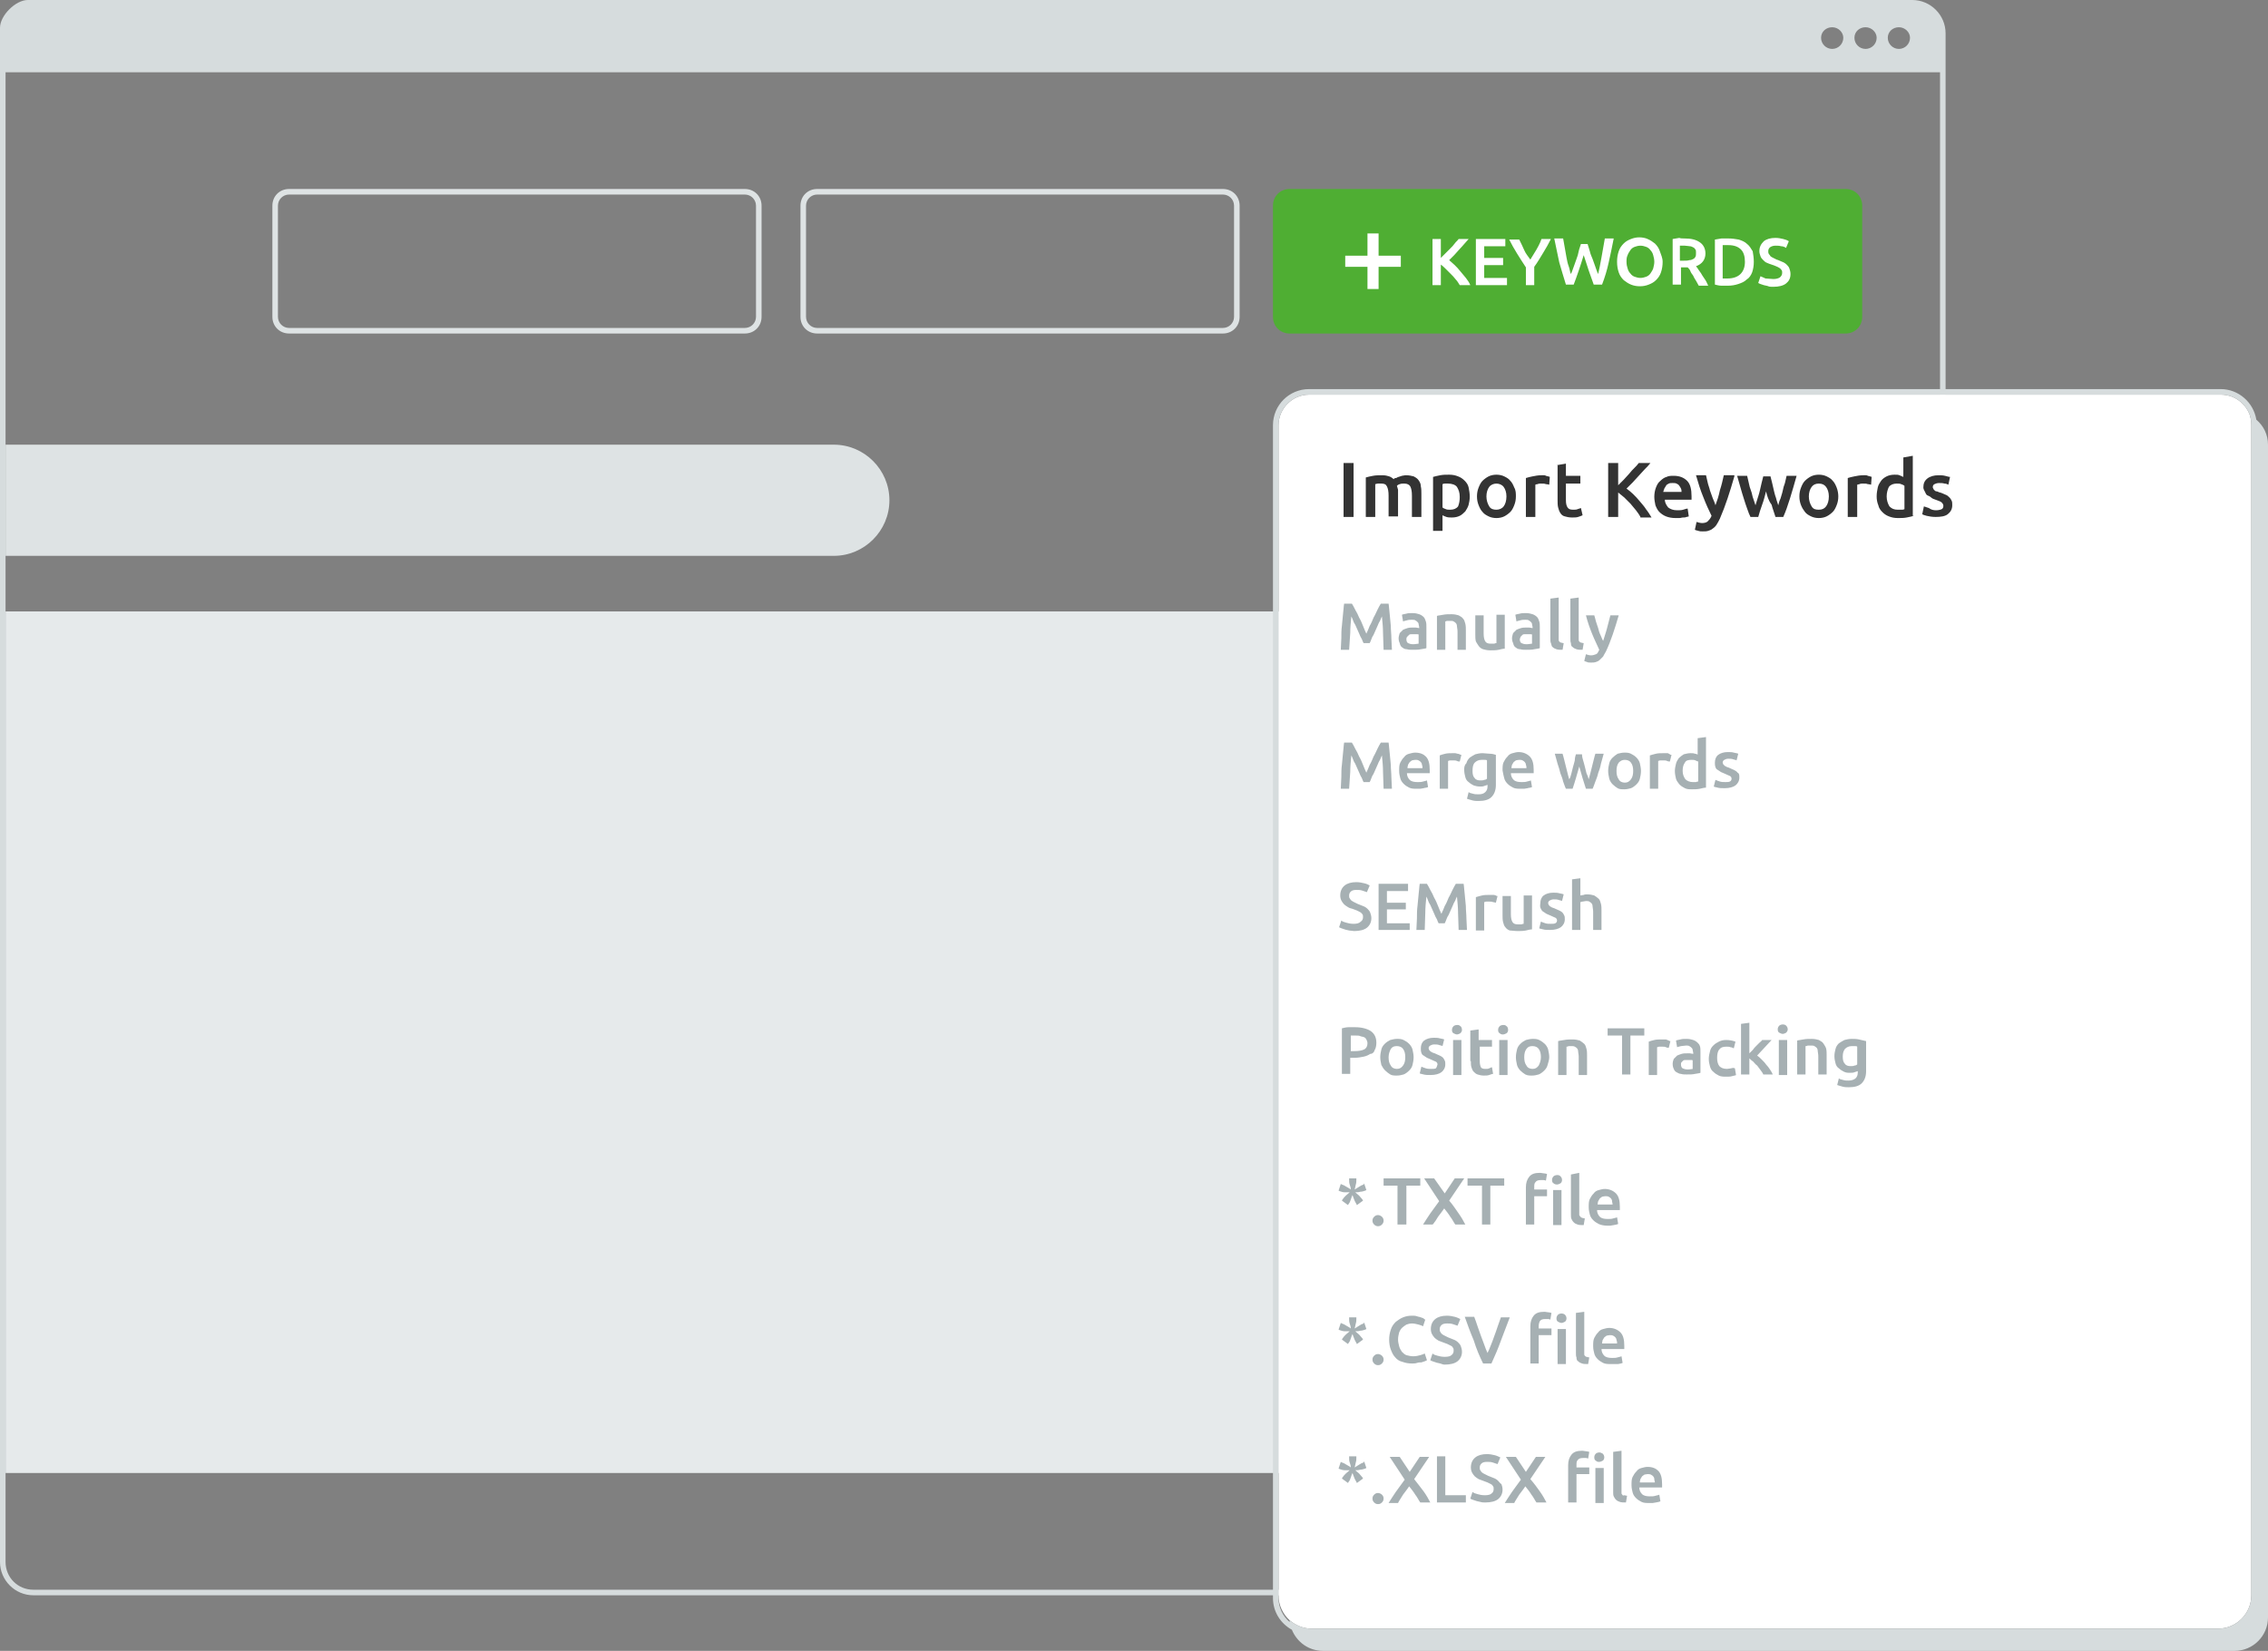
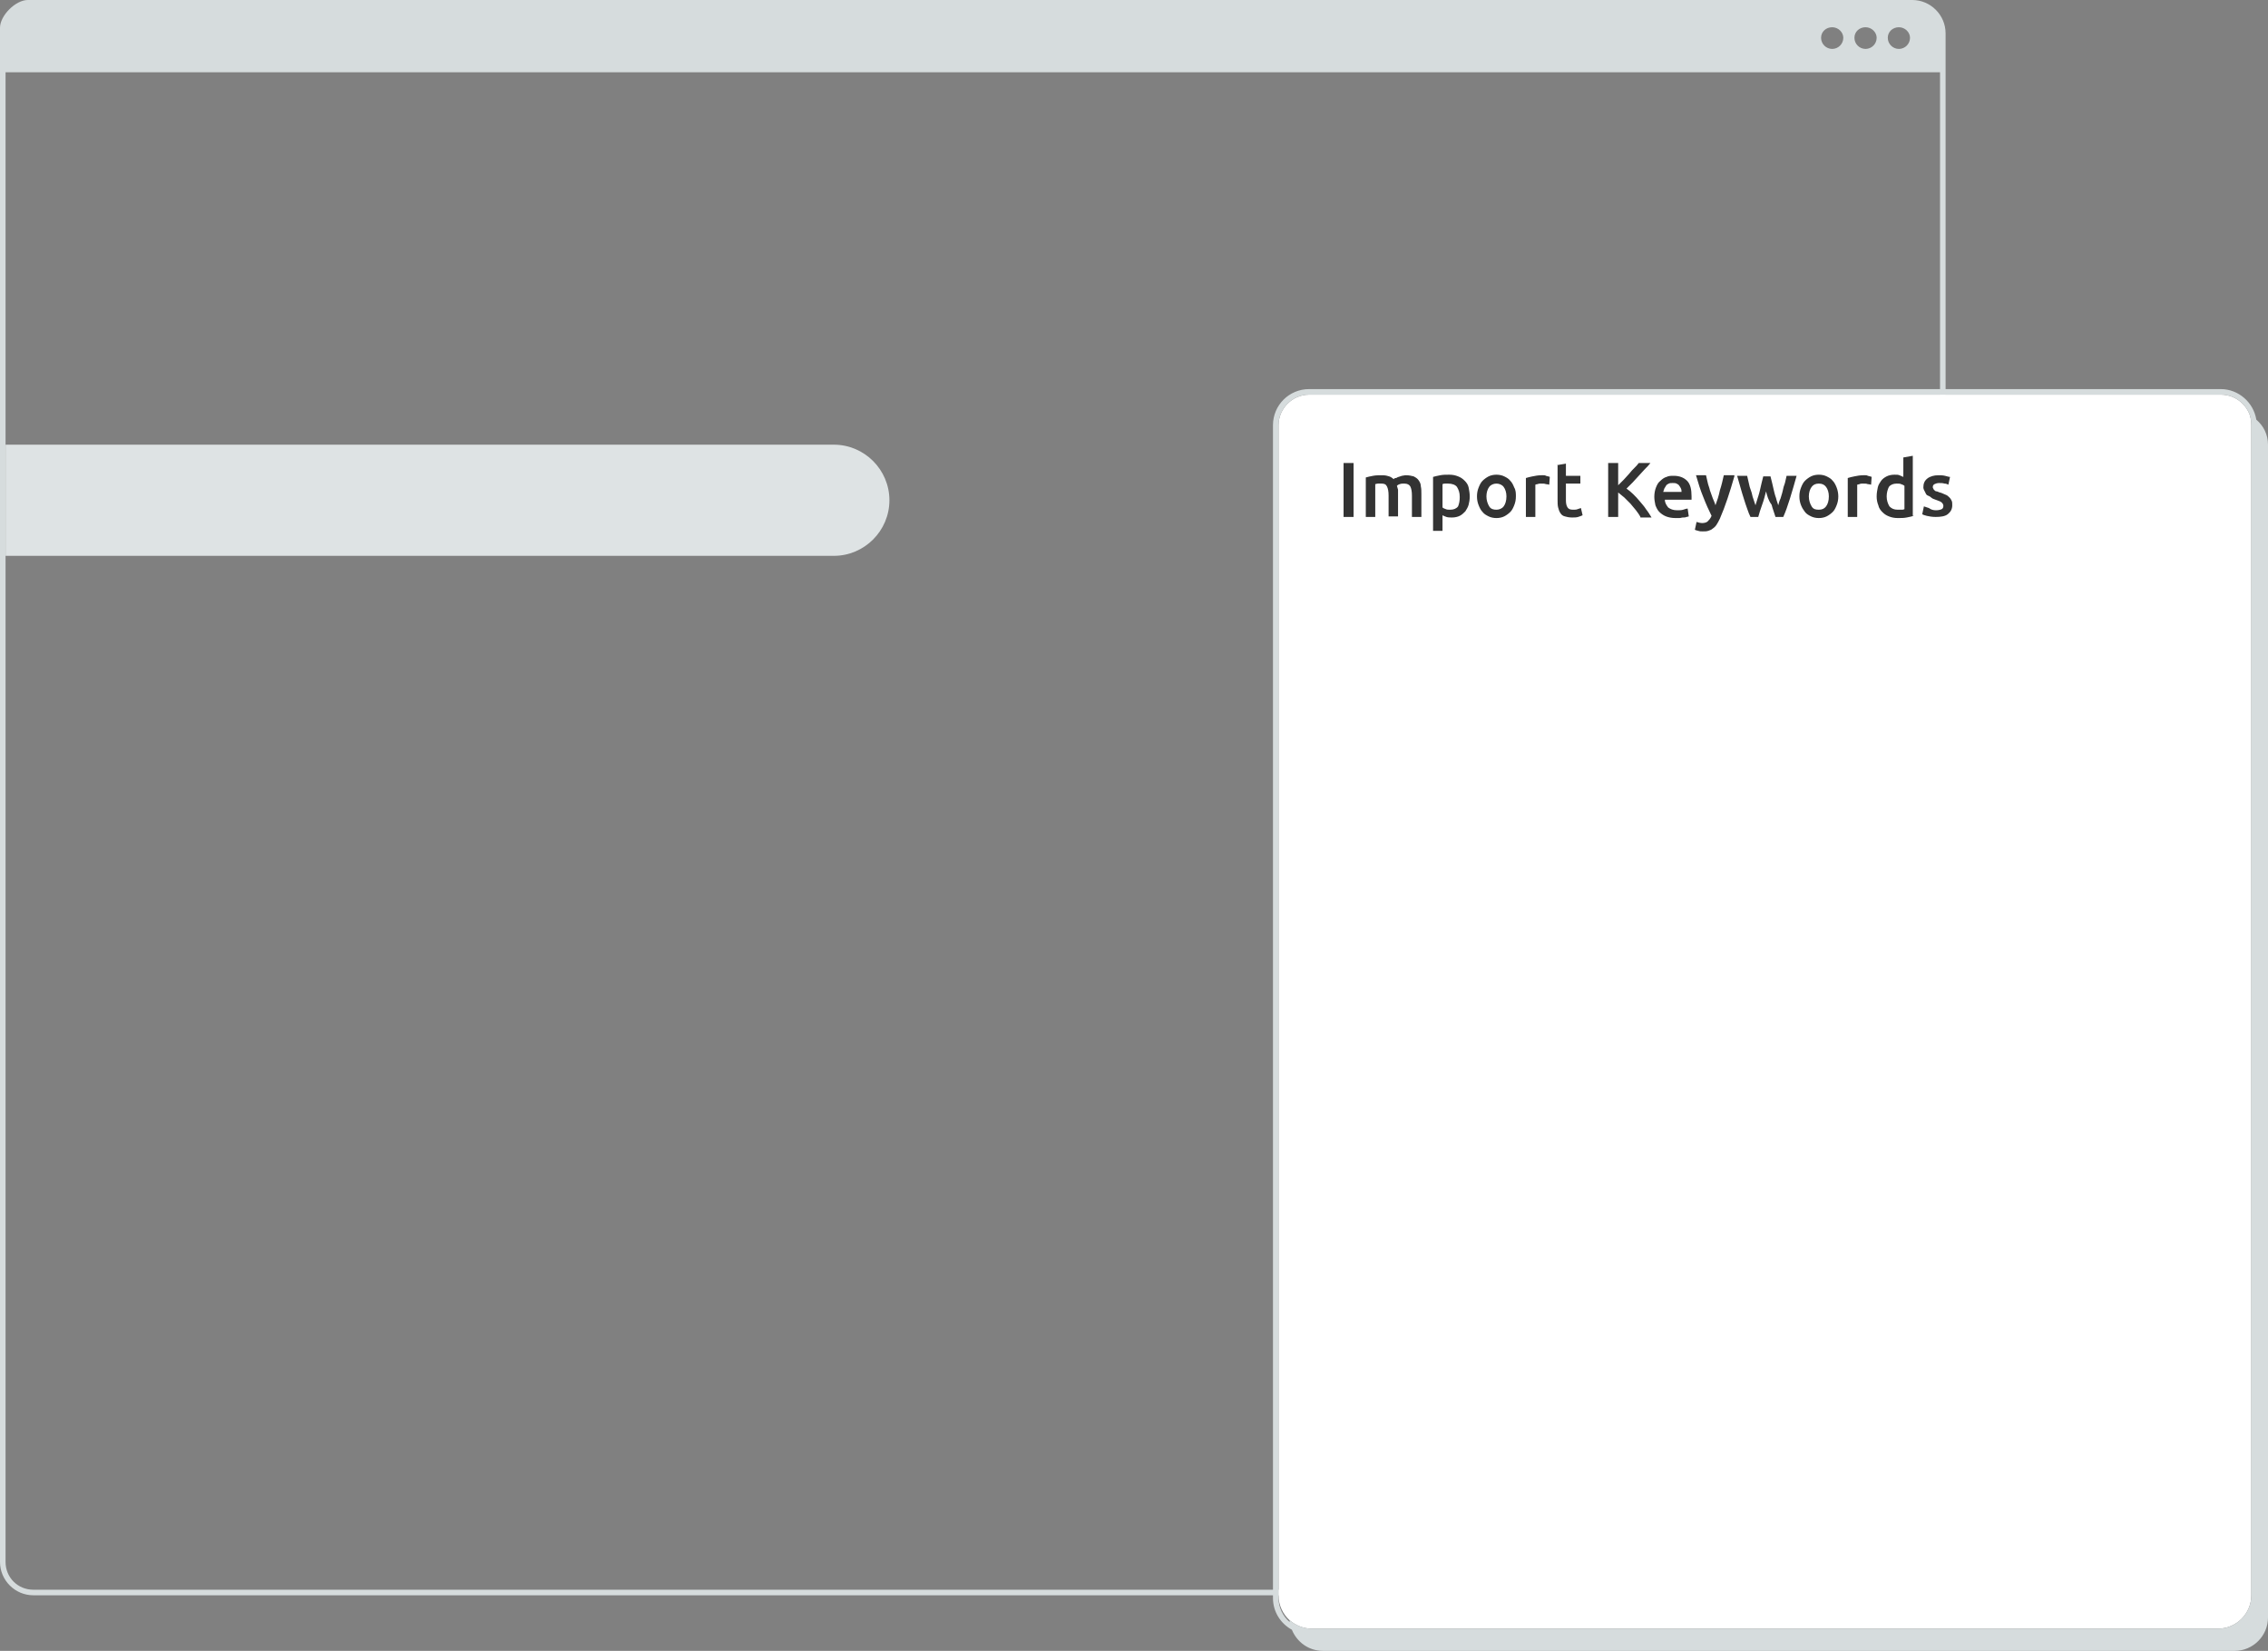
<svg xmlns="http://www.w3.org/2000/svg" viewBox="0 0 408 297" enable-background="new 0 0 408 297">
  <rect x="0" y="0" width="408" height="297" fill="#808080" stroke="none" />
  <style type="text/css">.st0{fill:#D6DCDD;} .st1{fill:#E6EAEB;} .st2{fill:#4FAE33;} .st3{fill:#DEE3E4;} .st4{enable-background:new ;} .st5{fill:#FFFFFF;} .st6{fill:none;} .st7{fill:#333333;} .st8{fill:#A6B0B3;}</style>
  <title>PPC_1</title>
  <path class="st0" d="M344 0h-339c-2.2 0-5 2.8-5 5v276c0 3.3 2.7 6 6 6h338c3.3 0 6-2.7 6-6v-275c0-3.3-2.7-6-6-6zm-.4 6.8c0 1.1-.9 2-2 2s-2-.9-2-2 .9-1.9 2-1.9 2 .9 2 1.9zm-6 0c0 1.1-.9 2-2 2s-2-.9-2-2 .9-1.9 2-1.9 2 .9 2 1.9zm-6 0c0 1.1-.9 2-2 2s-2-.9-2-2 .9-1.9 2-1.9 2 .9 2 1.9zm17.4 274.2c0 2.8-2.2 5-5 5h-338c-2.8 0-5-2.2-5-5v-268h348v268zm0-275zm-.1-1v.1-.1z" />
-   <path class="st1" d="M1 110h335v155h-335z" />
-   <path class="st2" d="M232 34h100c1.7 0 3 1.3 3 3v20c0 1.7-1.3 3-3 3h-100c-1.7 0-3-1.3-3-3v-20c0-1.7 1.3-3 3-3z" />
-   <path class="st3" d="M220 34h-73c-1.7 0-3 1.3-3 3v20c0 1.7 1.3 3 3 3h73c1.7 0 3-1.3 3-3v-20c0-1.7-1.3-3-3-3zm2 23c0 1.1-.9 2-2 2h-73c-1.1 0-2-.9-2-2v-20c0-1.1.9-2 2-2h73c1.1 0 2 .9 2 2v20zm-88-23h-82c-1.7 0-3 1.3-3 3v20c0 1.7 1.3 3 3 3h82c1.7 0 3-1.3 3-3v-20c0-1.7-1.3-3-3-3zm2 23c0 1.1-.9 2-2 2h-82c-1.1 0-2-.9-2-2v-20c0-1.1.9-2 2-2h82c1.1 0 2 .9 2 2v20z" />
-   <path class="st5" d="M262.6 51.3c-.2-.3-.4-.7-.7-1-.3-.4-.6-.7-.9-1l-.9-.9s-.6-.6-.9-.8v3.7h-1.5v-8.3h1.5v3.4l.8-.8.9-.9c.3-.3.6-.6.8-.9s.5-.5.7-.8h1.8l-.8.9s-.6.7-.9 1l-.9 1-.9.9 1 .9c.3.3.7.7 1 1.1s.7.8 1 1.2.6.8.8 1.3h-1.9zm2.9 0v-8.3h5.3v1.3h-3.8v2.1h3.4v1.3h-3.4v2.3h4.1v1.3h-5.6zM275.3 46.7l1.1-1.8s.7-1.2.9-1.9h1.7c-.4.8-.9 1.7-1.4 2.5-.5.8-1 1.7-1.6 2.5v3.3h-1.5v-3.2c-.6-.9-1.1-1.7-1.6-2.5s-1-1.7-1.4-2.5h1.8c.3.6.6 1.2.9 1.9s.7 1.1 1.1 1.7zm10.3-2.8l.4 1.3c.1.5.3.9.5 1.4l.5 1.4s.3.9.5 1.3c.1-.4.2-.9.3-1.4s.2-1 .3-1.6.2-1.1.3-1.7l.3-1.7h1.6c-.3 1.5-.6 3-.9 4.3-.3 1.4-.7 2.7-1.2 4h-1.5c-.6-1.6-1.2-3.4-1.8-5.3-.3 1-.6 1.9-.9 2.8-.3.9-.6 1.7-.9 2.5h-1.4c-.4-1.3-.8-2.6-1.2-4-.3-1.4-.6-2.8-.9-4.3h1.6c.1.5.2 1.1.3 1.7l.3 1.7c.1.5.2 1.1.4 1.6s.2 1 .4 1.4c.2-.4.3-.8.5-1.3s.3-.9.5-1.4c.2-.5.3-.9.4-1.4.1-.5.3-.9.4-1.3h1.2zM299.1 47.1c0 .7-.1 1.3-.3 1.9s-.5 1-.9 1.4-.8.6-1.3.8c-.5.2-1 .3-1.6.3s-1.1-.1-1.6-.3c-.5-.2-.9-.5-1.3-.8-.4-.4-.7-.8-.9-1.4s-.3-1.2-.3-1.9.1-1.3.3-1.9.5-1 .9-1.4c.4-.4.8-.6 1.3-.8.5-.2 1-.3 1.5-.3s1.1.1 1.5.3c.5.2.9.5 1.3.8.4.4.7.8.9 1.4s.5 1.2.5 1.9zm-6.5 0c0 .5.1.9.2 1.2.1.4.3.7.5.9.2.3.5.5.8.6.3.1.6.2 1 .2s.7-.1 1-.2c.3-.1.6-.3.8-.6s.4-.6.5-.9c.1-.4.2-.8.2-1.2s-.1-.9-.2-1.2c-.1-.4-.3-.7-.5-.9-.2-.3-.5-.5-.8-.6-.3-.1-.6-.2-1-.2s-.7.1-1 .2-.6.3-.8.6c-.2.3-.4.6-.5.9-.2.4-.2.8-.2 1.2zm10.4-4.2c1.2 0 2.1.2 2.8.7.6.4 1 1.1 1 2 0 1.1-.6 1.9-1.7 2.3.2.2.3.4.5.7.2.3.4.5.6.9l.6.9c.2.3.3.6.5 1h-1.7l-.5-.9s-.4-.6-.5-.9c-.2-.3-.4-.5-.5-.8s-.3-.5-.5-.7h-1.2v3.1h-1.5v-8.2l1.2-.2c.2.1.6.1.9.1zm.1 1.3h-.9v2.7h.7c.4 0 .7 0 1-.1.3 0 .5-.1.7-.2.2-.1.3-.2.4-.4.1-.2.1-.4.1-.7 0-.3 0-.5-.1-.6-.1-.2-.2-.3-.4-.4-.2-.1-.4-.2-.6-.2s-.6-.1-.9-.1zM315.5 47.1c0 .7-.1 1.3-.3 1.9-.2.5-.5 1-1 1.3-.4.4-.9.6-1.5.8s-1.2.3-1.9.3h-1.1c-.4 0-.8-.1-1.2-.2v-8.1l1.2-.2h1.2c.7 0 1.3.1 1.9.2.6.2 1.1.4 1.5.8.4.3.7.8 1 1.3.1.6.2 1.2.2 1.9zm-5.6 3h.9c1 0 1.8-.3 2.3-.8s.8-1.2.8-2.2c0-.9-.2-1.7-.7-2.2-.5-.5-1.2-.8-2.3-.8h-1v6zm9.1.1c.5 0 .9-.1 1.2-.3.2-.2.4-.4.4-.8 0-.2 0-.4-.1-.5-.1-.1-.2-.3-.4-.4s-.3-.2-.6-.3c-.2-.1-.5-.2-.8-.3-.3-.1-.6-.2-.8-.3-.3-.1-.5-.3-.7-.5-.2-.2-.4-.4-.5-.7-.1-.3-.2-.6-.2-.9 0-.8.3-1.3.8-1.8.5-.4 1.2-.6 2.1-.6.5 0 1 .1 1.4.2s.7.2 1 .4l-.5 1.2c-.3-.2-.6-.3-.9-.3-.3-.1-.7-.1-1-.1-.4 0-.7.1-1 .3-.2.2-.3.4-.3.7 0 .2 0 .3.1.5.1.1.2.2.3.4.1.1.3.2.5.3l.6.3c.4.1.7.3 1 .4.3.1.6.3.8.5.2.2.4.4.5.7.1.3.2.6.2 1 0 .8-.3 1.3-.8 1.7-.5.4-1.3.6-2.3.6-.3 0-.7 0-.9-.1s-.5-.1-.8-.2l-.6-.2c-.2-.1-.3-.1-.4-.2l.4-1.2c.2.1.5.2.9.4l1.4.1zm-71-4.2v-4h-2v4h-4v2h4v4h2v-4h4v-2z" />
  <path class="st3" d="M1 80h149c5.5 0 10 4.5 10 10s-4.5 10-10 10h-149v-20z" />
  <path class="st6" d="M230 287v.5c0 1.7.8 3.3 2.1 4.3v-.3c-1.3-1.1-2.1-2.7-2.1-4.5z" />
  <path class="st5" d="M404.7 74.6c-.8-2.1-2.8-3.6-5.2-3.6h-164c-3 0-5.5 2.5-5.5 5.5v210.5c0 1.8.8 3.4 2 4.5 1.1.9 2.4 1.5 4 1.5h163c3.3 0 6-2.7 6-6v-210.5c0-.7-.1-1.3-.3-1.9z" />
  <path class="st0" d="M405.9 75.5c-.5-3.1-3.2-5.5-6.4-5.5h-164c-3.6 0-6.5 2.9-6.5 6.5v211c0 2.5 1.4 4.6 3.4 5.7.9 2.2 3 3.8 5.6 3.8h164c3.3 0 6-2.7 6-6v-211c0-1.8-.8-3.4-2.1-4.5zm-175.9 212v-211c0-3 2.5-5.5 5.5-5.5h164c2.4 0 4.4 1.5 5.2 3.6.2.6.3 1.2.3 1.9v210.5c0 3.3-2.7 6-6 6h-163c-1.5 0-2.9-.6-4-1.5v.3c-1.2-1-2-2.6-2-4.3z" />
  <path class="st7" d="M241.7 83.3h1.8v9.7h-1.8v-9.7zm8.1 5.9c0-.8-.1-1.3-.3-1.7s-.5-.5-1-.5h-.6c-.2 0-.4.1-.5.1v5.9h-1.7v-7.1c.3-.1.8-.2 1.3-.3s1.1-.1 1.7-.1c.5 0 .9.1 1.2.2.3.1.6.3.8.5.1-.1.2-.2.4-.2s.3-.2.5-.2l.6-.2c.2 0 .4-.1.7-.1.6 0 1 .1 1.4.2.4.2.7.4.9.7.2.3.4.6.4 1.1.1.4.1.9.1 1.4v4.1h-1.7v-3.8c0-.8-.1-1.3-.3-1.7-.2-.3-.5-.5-1.1-.5-.3 0-.5 0-.8.1s-.4.2-.5.3l.2.7v4.8h-1.7v-3.7zm14.6.1c0 .6-.1 1.1-.2 1.5s-.4.9-.6 1.2c-.3.3-.6.6-1 .8-.4.2-.9.3-1.4.3-.3 0-.7 0-1-.1s-.5-.2-.7-.3v2.8h-1.7v-9.7c.3-.1.8-.2 1.3-.3s1-.1 1.6-.1c.6 0 1.1.1 1.6.3.5.2.8.4 1.2.8.3.3.6.7.7 1.2.1.5.2 1.1.2 1.6zm-1.8.1c0-.8-.2-1.3-.5-1.8-.3-.4-.9-.6-1.6-.6h-.5c-.2 0-.3 0-.5.1v4.2c.1.1.3.2.6.3.2.1.5.1.8.1.6 0 1.1-.2 1.4-.6.2-.5.3-1 .3-1.7zm10.1-.1c0 .6-.1 1.1-.3 1.6-.2.5-.4.9-.7 1.2s-.7.6-1.1.8c-.4.2-.9.3-1.4.3s-1-.1-1.4-.3c-.4-.2-.8-.4-1.1-.8-.3-.3-.5-.7-.7-1.2-.2-.5-.3-1-.3-1.6s.1-1.1.3-1.6c.2-.5.4-.9.7-1.2.3-.3.7-.6 1.1-.8.4-.2.9-.3 1.4-.3.5 0 1 .1 1.4.3.4.2.8.4 1.1.8.3.3.5.7.7 1.2.3.5.3 1.1.3 1.6zm-1.7 0c0-.7-.2-1.3-.5-1.7-.3-.4-.8-.6-1.3-.6s-1 .2-1.3.6c-.3.4-.5 1-.5 1.7s.2 1.3.5 1.8.8.6 1.3.6 1-.2 1.3-.6c.3-.4.5-1 .5-1.8zm7.7-2.1c-.1 0-.3-.1-.6-.1-.2-.1-.5-.1-.9-.1-.2 0-.4 0-.6.1-.2 0-.4.1-.4.1v5.8h-1.7v-7c.3-.1.7-.2 1.2-.3.5-.1 1-.2 1.6-.2h.4c.1 0 .3 0 .4.1l.4.1c.1 0 .3.1.3.1l-.1 1.4zm1.3-3.5l1.7-.3v2.2h2.6v1.4h-2.6v3c0 .6.1 1 .3 1.3.2.3.5.4 1 .4.3 0 .6 0 .8-.1s.4-.1.6-.2l.3 1.3c-.2.1-.5.2-.8.3-.3.1-.7.1-1.1.1-.5 0-1-.1-1.3-.2-.4-.1-.6-.3-.8-.6-.2-.3-.3-.6-.4-1s-.1-.8-.1-1.3v-6.3zM295.1 93c-.2-.4-.5-.8-.8-1.2l-1-1.2-1.1-1.1-1.1-.9v4.4h-1.8v-9.7h1.8v4l1-1 1-1.1c.3-.4.6-.7.9-1s.6-.6.8-.9h2.1c-.3.4-.6.7-1 1.1s-.7.8-1.1 1.2l-1.1 1.2-1.1 1.1c.4.3.8.6 1.2 1 .4.4.8.8 1.2 1.3.4.5.8.9 1.1 1.4.4.5.7 1 1 1.5h-2zM297.6 89.4c0-.6.1-1.2.3-1.7s.4-.9.8-1.2c.3-.3.7-.6 1.1-.7.4-.2.8-.2 1.3-.2 1 0 1.8.3 2.4.9.6.6.8 1.6.8 2.8v.6h-4.8c0 .6.3 1 .6 1.4.4.3.9.5 1.6.5.4 0 .8 0 1.1-.1.3-.1.6-.2.8-.2l.2 1.4c-.1 0-.2.1-.4.1-.2.1-.3.1-.6.1s-.4.1-.7.1h-.7c-.6 0-1.2-.1-1.7-.3-.5-.2-.9-.5-1.2-.8-.3-.3-.5-.7-.7-1.2-.1-.5-.2-1-.2-1.5zm4.9-.8c0-.2 0-.5-.1-.7s-.2-.4-.3-.5c-.1-.2-.3-.3-.5-.4s-.4-.1-.7-.1c-.3 0-.5 0-.7.1-.2.1-.4.2-.5.4l-.3.5-.2.6h3.3zm9.5-2.9c-.8 2.8-1.6 5.3-2.6 7.6-.2.4-.4.8-.6 1.1-.2.3-.4.5-.7.7-.2.2-.5.3-.8.4-.3.1-.6.1-1 .1-.3 0-.5 0-.8-.1-.3-.1-.5-.1-.6-.2l.3-1.4c.3.1.7.2 1 .2.4 0 .8-.1 1-.3.2-.2.5-.5.7-1-.5-1-1-2.1-1.5-3.4-.5-1.2-.9-2.5-1.3-3.9h1.8c.1.4.2.8.3 1.3s.3.9.4 1.4l.5 1.4c.2.5.4.9.5 1.3.3-.8.6-1.7.8-2.7.3-.9.5-1.8.7-2.7h1.9zM317.7 88.4c-.2.8-.4 1.6-.7 2.4s-.5 1.5-.7 2.2h-1.4c-.2-.4-.4-.9-.6-1.5-.2-.6-.4-1.1-.6-1.8-.2-.6-.4-1.3-.6-2l-.6-2.1h1.8c.1.4.2.8.3 1.3.1.5.2.9.4 1.4s.2.9.4 1.4l.4 1.2.4-1.3s.3-.9.4-1.4c.1-.5.2-.9.3-1.3l.3-1.2h1.3l.3 1.2.3 1.3s.2.9.4 1.4c.1.5.3.9.4 1.3.1-.4.2-.8.4-1.2.1-.4.3-.9.4-1.4.1-.5.2-.9.4-1.4.1-.5.2-.9.3-1.3h1.8l-.6 2.1-.6 2-.6 1.8c-.2.6-.4 1-.6 1.5h-1.4c-.2-.7-.5-1.4-.7-2.2-.6-.8-.8-1.6-1-2.4zM330.7 89.3c0 .6-.1 1.1-.3 1.6s-.4.9-.7 1.2c-.3.3-.7.6-1.1.8-.4.2-.9.3-1.4.3-.5 0-1-.1-1.4-.3-.4-.2-.8-.4-1.1-.8s-.5-.7-.7-1.2c-.2-.5-.3-1-.3-1.6s.1-1.1.3-1.6c.2-.5.4-.9.7-1.2s.7-.6 1.1-.8c.4-.2.9-.3 1.4-.3.5 0 1 .1 1.4.3.4.2.8.4 1.1.8.3.3.5.7.7 1.2.2.5.3 1.1.3 1.6zm-1.7 0c0-.7-.2-1.3-.5-1.7-.3-.4-.7-.6-1.3-.6-.6 0-1 .2-1.3.6-.3.4-.5 1-.5 1.7s.2 1.3.5 1.8.7.6 1.3.6c.6 0 1-.2 1.3-.6s.5-1 .5-1.8zm7.6-2.1c-.1 0-.3-.1-.6-.1-.2-.1-.5-.1-.9-.1-.2 0-.4 0-.6.1l-.4.1v5.8h-1.7v-7c.3-.1.7-.2 1.2-.3.5-.1 1-.2 1.6-.2h.4s.3 0 .4.1l.4.1c.1 0 .3.1.3.1l-.1 1.4zm7.7 5.6c-.3.1-.8.2-1.3.3s-1 .1-1.6.1c-.6 0-1.1-.1-1.6-.3-.5-.2-.8-.4-1.2-.8-.3-.3-.6-.7-.7-1.2-.2-.5-.3-1-.3-1.6 0-.6.1-1.1.2-1.6s.4-.9.6-1.2.6-.6 1-.8.9-.3 1.4-.3c.4 0 .7 0 .9.1s.5.2.7.3v-3.5l1.7-.3v10.8zm-4.9-3.5c0 .7.2 1.3.5 1.8.4.4.8.6 1.5.6h.7c.2 0 .3 0 .5-.1v-4.2c-.1-.1-.3-.2-.6-.3-.2-.1-.5-.1-.8-.1-.6 0-1.1.2-1.4.6-.2.4-.4 1-.4 1.7zm8.9 2.5c.4 0 .8-.1 1-.2s.3-.3.3-.6c0-.2-.1-.4-.3-.6-.2-.2-.6-.3-1.1-.5-.3-.1-.6-.2-.8-.4s-.5-.3-.7-.4-.3-.4-.4-.6-.3-.5-.3-.8c0-.7.2-1.2.7-1.6.5-.4 1.2-.6 2-.6.4 0 .8 0 1.2.1.4.1.7.2.9.2l-.3 1.4c-.2-.1-.4-.2-.7-.2-.3-.1-.6-.1-1-.1-.3 0-.6.1-.8.2-.2.1-.3.3-.3.5 0 .1 0 .2.1.3 0 .1.1.2.2.3.1.1.2.2.4.2s.4.2.6.2c.4.1.7.3 1 .4.3.1.5.3.7.5.2.2.3.4.4.6s.1.5.1.8c0 .7-.3 1.2-.8 1.6-.5.4-1.3.5-2.2.5-.6 0-1.2-.1-1.6-.2-.4-.1-.7-.2-.8-.3l.3-1.4.9.3c.4.3.8.4 1.3.4z" />
-   <path class="st8" d="M242.9 113.9c0-1 .1-2 .2-3 .1.2.2.4.3.7.1.3.2.5.4.8l.4.9.4.9c.1.3.3.6.4.8.1.3.2.5.3.7h1.1c.1-.2.2-.4.3-.7.1-.3.2-.5.4-.8l.4-.9.4-.9c.1-.3.3-.6.4-.8.1-.3.2-.5.3-.7.1 1 .2 2 .2 3l.1 3h1.5l-.1-2.1c0-.7-.1-1.4-.1-2.2l-.2-2.1c-.1-.7-.1-1.3-.2-1.9h-1.4c-.2.3-.4.7-.6 1.1-.2.4-.4.9-.7 1.4-.2.5-.4 1-.7 1.5-.2.5-.4 1-.6 1.4-.2-.4-.4-.9-.6-1.4-.2-.5-.4-1-.7-1.5-.2-.5-.4-.9-.7-1.4-.2-.4-.4-.8-.6-1.1h-1.4c-.1.6-.1 1.2-.2 1.9l-.2 2.1c-.1.7-.1 1.5-.1 2.2l-.1 2.1h1.5l.2-3zm9.4 2.6c.2.2.5.3.8.3.3.1.7.1 1 .1.6 0 1.1 0 1.5-.1.5-.1.8-.1 1-.2v-3.8c0-.4 0-.7-.1-1s-.2-.6-.4-.8c-.2-.2-.5-.4-.8-.5s-.7-.2-1.2-.2c-.4 0-.8 0-1.1.1-.4.1-.6.1-.8.2l.2 1.2c.2-.1.4-.1.7-.2s.6-.1.9-.1c.2 0 .5 0 .6.1.2.1.3.2.4.3.1.1.2.2.2.4l.1.5v.2l-.6-.1h-.5c-.3 0-.7 0-1 .1-.3.1-.6.2-.8.3l-.6.6s-.2.6-.2.9c0 .4.1.7.2.9.1.5.3.7.5.8zm.9-2l.3-.3c.1-.1.3-.1.4-.1h1c.2 0 .3 0 .3.1v1.6c-.2 0-.6.1-1 .1s-.7-.1-.9-.2c-.2-.1-.3-.4-.3-.7 0-.3.1-.4.2-.5zm6.7-2.7c.1 0 .2 0 .4-.1h.6c.2 0 .5 0 .6.1.2.1.3.2.4.3.1.1.2.3.2.6 0 .2.1.5.1.9v3.3h1.5v-3.5c0-.4 0-.8-.1-1.2-.1-.4-.2-.7-.4-.9-.2-.3-.5-.4-.8-.6-.3-.1-.8-.2-1.3-.2s-1 0-1.5.1c-.4.1-.8.1-1.1.2v6.1h1.5v-5.1zm6.1 4.4c.2.3.5.5.8.6.3.1.8.2 1.3.2s1 0 1.5-.1c.4-.1.8-.2 1.1-.2v-6.1h-1.5v5.1c-.1 0-.2 0-.4.1h-.6c-.5 0-.8-.1-1-.4s-.3-.8-.3-1.4v-3.3h-1.5v3.5c0 .4 0 .8.1 1.2.1.2.3.5.5.8zm6.7.3c.2.2.5.3.8.3.3.1.7.1 1 .1.6 0 1.1 0 1.5-.1.5-.1.8-.1 1-.2v-3.8c0-.4 0-.7-.1-1s-.2-.6-.4-.8c-.2-.2-.5-.4-.8-.5s-.7-.2-1.2-.2c-.4 0-.8 0-1.1.1-.4.1-.6.1-.8.2l.2 1.2c.2-.1.4-.1.7-.2s.6-.1.9-.1c.2 0 .5 0 .6.1.2.1.3.2.4.3.1.1.2.2.2.4l.1.5v.2l-.6-.1h-.5c-.3 0-.7 0-1 .1-.3.1-.6.2-.8.3l-.6.6s-.2.6-.2.9c0 .4.1.7.2.9.1.5.3.7.5.8zm.9-2l.3-.3c.1-.1.3-.1.4-.1h1c.2 0 .3 0 .3.1v1.6c-.2 0-.6.1-1 .1s-.7-.1-.9-.2c-.2-.1-.3-.4-.3-.7.1-.3.1-.4.2-.5zm5.7 1.9c.2.2.4.3.7.4s.6.1 1.1.1l.2-1.2c-.2 0-.4-.1-.5-.1s-.2-.1-.3-.2c-.1-.1-.1-.2-.1-.3v-7.6l-1.5.2v7.2c0 .3 0 .6.1.8s.1.6.3.7zm3.6 0c.2.2.4.3.7.4.3.1.6.1 1.1.1l.2-1.2c-.2 0-.4-.1-.5-.1-.1 0-.2-.1-.3-.2-.1-.1-.1-.2-.1-.3v-7.6l-1.5.2v7.2c0 .3 0 .6.1.8 0 .4.1.6.3.7zm3.3 1.5c-.3 0-.6-.1-.9-.2l-.3 1.2c.1.1.3.1.5.2s.4.1.7.1c.3 0 .6 0 .9-.1s.5-.2.7-.4l.6-.6s.3-.6.5-.9c.9-1.9 1.6-4.1 2.3-6.5h-1.5l-.6 2.3c-.2.8-.5 1.6-.7 2.3-.2-.3-.3-.7-.5-1.1-.2-.4-.3-.8-.4-1.2l-.4-1.2c-.1-.4-.2-.8-.3-1.1h-1.5c.3 1.2.7 2.3 1.1 3.3s.9 2 1.3 2.9c-.2.4-.3.7-.6.8-.3.1-.5.2-.9.2zm-43.3 21c0-1 .1-2 .2-3 .1.2.2.4.3.7.1.3.2.5.4.8l.4.9.4.9c.1.3.3.6.4.8.1.3.2.5.3.7h1.1c.1-.2.2-.4.3-.7.1-.3.2-.5.4-.8l.4-.9.4-.9c.1-.3.3-.6.4-.8.1-.3.2-.5.3-.7.1 1 .2 2 .2 3l.1 3h1.5l-.1-2.1c0-.7-.1-1.4-.1-2.2l-.2-2.1c-.1-.7-.1-1.3-.2-1.9h-1.4c-.2.3-.4.7-.6 1.1-.2.4-.4.9-.7 1.4-.2.5-.4 1-.7 1.5-.2.5-.4 1-.6 1.4-.2-.4-.4-.9-.6-1.4-.2-.5-.4-1-.7-1.5-.2-.5-.4-.9-.7-1.4-.2-.4-.4-.8-.6-1.1h-1.4c-.1.6-.1 1.2-.2 1.9l-.2 2.1c-.1.7-.1 1.5-.1 2.2l-.1 2.1h1.5l.2-3zm11.7-3.5c-.4 0-.7.1-1.1.2-.4.1-.7.3-.9.6-.3.3-.5.6-.7 1s-.2.9-.2 1.5c0 .5.1.9.2 1.3s.3.7.6 1c.3.3.6.5 1 .7.4.2.9.2 1.4.2h.6l.6-.1s.3-.1.5-.1l.3-.1-.2-1.2c-.2.1-.4.1-.7.2-.3.1-.6.1-1 .1-.6 0-1.1-.1-1.4-.4-.3-.3-.5-.7-.5-1.2h4.1v-.6c0-1.1-.2-1.9-.7-2.4-.4-.4-1-.7-1.9-.7zm-1.4 2.7c0-.2.1-.4.1-.5s.2-.3.3-.5l.4-.3s.4-.1.6-.1c.2 0 .4 0 .6.1.2.1.3.2.4.3.1.1.2.3.2.5.1.2.1.4.1.6h-2.7zm8.5-2.6h-.3c-.5 0-1 0-1.4.1-.4.1-.8.2-1 .3v6h1.5v-5c.1 0 .2-.1.4-.1h.5c.3 0 .5 0 .7.1s.4.1.5.1l.3-1.2c-.1 0-.2 0-.3-.1-.1 0-.2-.1-.4-.1-.3-.1-.4-.1-.5-.1zm1.7 3c0 .5.1.9.2 1.3s.3.7.6.9c.2.2.5.4.9.6.3.1.7.2 1.1.2.3 0 .6 0 .8-.1l.6-.2v.2c0 .5-.1.8-.4 1.1s-.7.4-1.2.4c-.4 0-.7 0-1-.1-.3-.1-.6-.1-.8-.3l-.3 1.2c.3.1.6.2 1 .3.4.1.7.1 1.1.1 1 0 1.8-.2 2.3-.7.5-.5.8-1.2.8-2.2v-5.4c-.3-.1-.7-.2-1.1-.2s-.9-.1-1.3-.1c-.5 0-.9.1-1.3.2-.4.2-.7.4-1 .6-.3.3-.5.6-.6 1-.4.4-.4.8-.4 1.2zm1.9-1.3c.3-.3.7-.5 1.2-.5h.6c.2 0 .3 0 .4.1v3.3c-.1.1-.3.2-.5.2-.2.1-.4.1-.7.1-.4 0-.8-.1-1-.4-.3-.3-.4-.7-.4-1.3 0-.7.1-1.2.4-1.5zm5.3 2.8c.1.4.3.7.6 1 .3.3.6.5 1 .7s.9.2 1.4.2h.6l.6-.1s.3-.1.5-.1l.3-.1-.2-1.2c-.2.1-.4.1-.7.2-.3.1-.6.1-1 .1-.6 0-1.1-.1-1.4-.4-.3-.3-.5-.7-.5-1.2h4.1v-.6c0-1.1-.2-1.9-.7-2.4s-1.2-.8-2-.8c-.4 0-.7.1-1.1.2-.4.1-.7.3-.9.6-.3.3-.5.6-.7 1s-.2.9-.2 1.5c.1.6.2 1 .3 1.4zm1.4-2.4l.3-.5.4-.3s.4-.1.6-.1c.2 0 .4 0 .6.1.2.1.3.2.4.3.1.1.2.3.2.5.1.2.1.4.1.6h-2.7c0-.3.1-.5.1-.6zm7.7-2l.5 1.8c.2.6.4 1.2.5 1.7.2.5.4 1 .5 1.5.2.5.3.9.5 1.3h1.2c.2-.6.4-1.2.6-1.9l.6-2.1.6 2.1s.4 1.3.6 1.9h1.2c.2-.4.3-.8.5-1.3s.4-1 .5-1.5c.2-.5.4-1.1.5-1.7l.5-1.8h-1.5c-.1.3-.2.7-.3 1.1l-.3 1.2-.3 1.2-.3 1.1c-.1-.4-.2-.7-.4-1.1l-.3-1.2c-.1-.4-.2-.8-.3-1.1s-.2-.7-.2-1.1h-1.1c-.1.3-.2.7-.2 1.1-.1.4-.2.8-.3 1.1l-.3 1.2c-.1.4-.2.8-.4 1.1-.1-.3-.2-.7-.3-1.1l-.3-1.2-.3-1.2c-.1-.4-.2-.8-.3-1.1h-1.4zm10.4.7c-.3.3-.5.6-.6 1-.1.4-.2.9-.2 1.4s.1.9.2 1.4c.1.4.4.8.6 1 .3.3.6.5.9.7s.8.2 1.2.2.9-.1 1.2-.2.7-.4 1-.7c.3-.3.5-.6.6-1 .1-.4.2-.9.2-1.4s-.1-.9-.2-1.4c-.1-.4-.4-.8-.6-1-.3-.3-.6-.5-1-.7-.4-.2-.8-.2-1.2-.2-.4 0-.8.1-1.2.2-.3.2-.6.4-.9.7zm2.2.4c.5 0 .9.2 1.1.5.3.4.4.9.4 1.5s-.1 1.1-.4 1.5c-.3.4-.6.6-1.1.6-.5 0-.9-.2-1.1-.6-.3-.4-.4-.9-.4-1.5s.1-1.1.4-1.5c.3-.3.6-.5 1.1-.5zm7.7-1.2h-.7c-.5 0-1 0-1.4.1-.4.1-.8.2-1.1.3v6h1.5v-5c.1 0 .2-.1.4-.1h.5c.3 0 .5 0 .7.1s.4.1.5.1l.3-1.2c-.1 0-.2 0-.3-.1-.2-.1-.3-.2-.4-.2zm5.5.3c-.2-.1-.4-.2-.6-.2-.2-.1-.5-.1-.8-.1-.4 0-.8.1-1.2.2-.3.2-.6.4-.9.7-.2.3-.4.6-.5 1-.1.4-.2.9-.2 1.3 0 .5.1 1 .2 1.4.1.4.4.7.6 1 .3.3.6.5 1 .7.4.2.8.2 1.3.2s.9 0 1.4-.1c.4-.1.8-.2 1.1-.2v-9.1l-1.5.2v3zm0 4.8c-.1 0-.2 0-.4.1h-.6c-.5 0-1-.2-1.3-.5-.3-.4-.5-.9-.5-1.5s.1-1.1.4-1.5c.2-.4.6-.5 1.2-.5.2 0 .5 0 .7.1.2.1.4.2.5.2v3.6zm7-1.7c-.2-.2-.4-.3-.6-.4-.2-.1-.5-.2-.9-.4-.2-.1-.4-.1-.5-.2-.1-.1-.3-.1-.3-.2l-.2-.2-.1-.3c0-.2.1-.4.3-.5.2-.1.4-.2.7-.2.3 0 .6 0 .9.1.2.1.5.1.6.2l.3-1.2c-.2-.1-.4-.1-.8-.2-.3-.1-.7-.1-1.1-.1-.7 0-1.3.2-1.7.5s-.6.8-.6 1.4c0 .3 0 .5.1.8s.2.4.4.5l.6.4.7.3c.4.2.7.3.9.4.2.1.3.3.3.5s-.1.4-.3.5-.5.1-.8.1-.7 0-1-.1c-.3-.1-.6-.2-.8-.3l-.3 1.2c.1.1.4.1.7.2.3.1.8.1 1.3.1.8 0 1.5-.2 1.9-.5.4-.3.7-.8.7-1.4 0-.3 0-.5-.1-.7s-.2-.1-.3-.3zm-69 27.3c-.5 0-1-.1-1.3-.2-.4-.1-.7-.2-.9-.4l-.4 1.2c.1.1.2.1.4.2l.6.2c.2.1.5.1.8.2l.9.1c1 0 1.8-.2 2.3-.6.5-.4.8-1 .8-1.7 0-.4-.1-.7-.2-1-.1-.3-.3-.5-.5-.7-.2-.2-.5-.4-.8-.5l-1-.4-.6-.3s-.4-.2-.5-.3c-.1-.1-.2-.2-.3-.4-.1-.1-.1-.3-.1-.5 0-.3.1-.5.3-.7s.5-.3 1-.3c.3 0 .7 0 1 .1l.9.3.5-1.2c-.2-.1-.5-.3-1-.4-.4-.1-.9-.2-1.4-.2-.9 0-1.6.2-2.1.6-.5.4-.8 1-.8 1.8 0 .4.1.7.2.9s.3.5.5.7c.2.2.4.3.7.5s.5.2.8.3l.8.3.6.3s.3.2.4.4c.1.1.1.3.1.5 0 .3-.1.6-.4.8-.3.3-.7.4-1.3.4zm9.8-5.9v-1.3h-5.3v8.3h5.6v-1.2h-4.1v-2.5h3.4v-1.2h-3.4v-2.1zm2.1-1.3c-.1.6-.1 1.2-.2 1.9l-.2 2.1c-.1.7-.1 1.5-.1 2.2l-.1 2.1h1.5l.1-3c0-1 .1-2 .2-3 .1.2.2.4.3.7.1.3.2.5.4.8l.4.9.4.9c.1.3.3.6.4.8.1.3.2.5.3.7h1.1c.1-.2.2-.4.3-.7.1-.3.2-.5.4-.8l.4-.9.4-.9c.1-.3.3-.6.4-.8.1-.3.2-.5.3-.7.1 1 .2 2 .2 3l.1 3h1.5l-.1-2.1c0-.7-.1-1.4-.1-2.2l-.2-2.1c-.1-.7-.1-1.3-.2-1.9h-1.4c-.2.3-.4.7-.6 1.1-.2.4-.4.9-.7 1.4-.2.5-.4 1-.7 1.5-.2.5-.4 1-.6 1.4-.2-.4-.4-.9-.6-1.4-.2-.5-.4-1-.7-1.5-.2-.5-.4-.9-.7-1.4-.2-.4-.4-.8-.6-1.1h-1.3zm11.6 3.3c.1 0 .2-.1.4-.1h.5c.3 0 .5 0 .7.1.2 0 .4.1.5.1l.3-1.2c-.1 0-.2 0-.3-.1-.1 0-.2-.1-.4-.1h-.7c-.5 0-1 0-1.4.1-.4.1-.8.2-1.1.3v6h1.5v-5.1zm6 5.2c.5 0 1 0 1.5-.1.4-.1.8-.2 1.1-.2v-6.1h-1.5v5.1c-.1 0-.2 0-.4.1h-.6c-.5 0-.8-.1-1-.4s-.3-.8-.3-1.4v-3.3h-1.5v3.5c0 .4 0 .8.1 1.2.1.4.2.7.4.9.2.3.5.5.8.6.4 0 .9.1 1.4.1zm4.2-4c.1.2.2.4.4.5l.6.4.7.3c.4.2.7.3.9.4s.3.3.3.5-.1.4-.3.5-.5.1-.8.1c-.4 0-.7 0-1-.1-.3-.1-.6-.2-.8-.3l-.3 1.2c.1.1.4.1.7.2.3.1.8.1 1.3.1.8 0 1.5-.2 1.9-.5.4-.3.7-.8.7-1.4 0-.3 0-.5-.1-.7-.1-.2-.2-.4-.3-.5-.2-.2-.4-.3-.6-.4-.2-.1-.5-.2-.9-.4-.2-.1-.4-.1-.5-.2-.1-.1-.3-.1-.3-.2l-.2-.2-.1-.3c0-.2.1-.4.3-.5.2-.1.4-.2.7-.2.3 0 .6 0 .9.1.2.1.5.1.6.2l.3-1.2c-.2-.1-.4-.1-.8-.2-.3-.1-.7-.1-1.1-.1-.7 0-1.3.2-1.7.5s-.6.8-.6 1.4c-.1.6 0 .8.1 1zm10.9 3.8v-3.5c0-.4 0-.8-.1-1.2-.1-.4-.2-.7-.4-.9s-.5-.4-.8-.6c-.3-.1-.8-.2-1.3-.2-.2 0-.4 0-.6.1l-.6.1v-3.1l-1.5.2v9.1h1.5v-5c.1 0 .2-.1.4-.1l.6-.1c.2 0 .5 0 .6.1.2.1.3.2.4.3.1.1.2.3.2.6 0 .2.1.5.1.9v3.3h1.5zm-40.8 21.6c.2-.3.3-.8.3-1.3 0-.9-.3-1.6-1-2.1-.6-.4-1.6-.7-2.8-.7h-1.2c-.4 0-.8.1-1.2.2v8.2h1.5v-2.9h.8c.6 0 1.1-.1 1.6-.2s.9-.3 1.2-.5c.4 0 .7-.3.8-.7zm-1.9-.1c-.4.2-1 .3-1.7.3h-.7v-2.8h.9c.3 0 .6 0 .8.1s.5.1.7.2c.2.1.3.2.4.4.1.2.2.4.2.7 0 .5-.2.9-.6 1.1zm3.8 3.8c.3.3.6.5.9.7s.8.2 1.2.2.9-.1 1.2-.2.7-.4 1-.7c.3-.3.5-.6.6-1 .1-.4.2-.9.2-1.4s-.1-.9-.2-1.4c-.1-.4-.4-.8-.6-1-.3-.3-.6-.5-1-.7-.4-.2-.8-.2-1.2-.2-.4 0-.8.1-1.2.2-.4.2-.7.4-1 .7-.3.3-.5.6-.6 1-.1.4-.2.9-.2 1.4s.1.9.2 1.4c.2.4.4.7.7 1zm1-3.9c.3-.4.6-.5 1.1-.5.5 0 .9.2 1.1.5.3.4.4.9.4 1.5s-.1 1.1-.4 1.5c-.3.4-.6.6-1.1.6-.5 0-.9-.2-1.1-.6-.3-.4-.4-.9-.4-1.5s.2-1.1.4-1.5zm8.1 3.5c-.2.1-.5.1-.8.1s-.7 0-1-.1c-.3-.1-.6-.2-.8-.3l-.3 1.2c.1.1.4.1.7.2.3.1.8.1 1.3.1.8 0 1.5-.2 1.9-.5.4-.3.7-.8.7-1.4 0-.3 0-.5-.1-.7s-.2-.4-.3-.5c-.2-.2-.4-.3-.6-.4-.2-.1-.5-.2-.9-.4-.2-.1-.4-.1-.5-.2-.1-.1-.3-.1-.3-.2l-.2-.2-.1-.3c0-.2.1-.4.3-.5.2-.1.4-.2.7-.2.3 0 .6 0 .9.1.2.1.5.1.6.2l.3-1.2c-.2-.1-.4-.1-.8-.2-.3-.1-.7-.1-1.1-.1-.7 0-1.3.2-1.7.5s-.6.8-.6 1.4c0 .3 0 .5.1.8s.2.4.4.5l.6.4.7.3c.4.2.7.3.9.4.2.1.3.3.3.5-.1.4-.2.6-.3.7zm4.4-7.6c-.2-.2-.4-.2-.6-.2-.2 0-.5.1-.6.2-.2.2-.3.4-.3.7 0 .3.1.5.3.6s.4.2.6.2c.2 0 .4-.1.6-.2.2-.2.3-.4.3-.6 0-.3-.1-.6-.3-.7zm-1.3 2.5h1.5v6.3h-1.5zm3.2 3.8c0 .4 0 .8.1 1.1.1.3.2.6.4.8.2.2.4.4.7.5.3.1.7.2 1.1.2.4 0 .7 0 1-.1.3-.1.5-.2.7-.2l-.2-1.2c-.1 0-.3.1-.5.2s-.4.1-.7.1c-.4 0-.7-.1-.8-.3s-.2-.6-.2-1.1v-2.6h2.2v-1.2h-2.4v-1.9l-1.5.2v5.5zm6.4-6.3c-.2-.2-.4-.2-.6-.2-.2 0-.5.1-.6.2-.2.2-.3.4-.3.7 0 .3.1.5.3.6.2.2.4.2.6.2.2 0 .4-.1.6-.2s.3-.4.3-.6c0-.3-.1-.6-.3-.7zm-1.3 2.5h1.5v6.3h-1.5zm9 3.1c0-.5-.1-.9-.2-1.4-.1-.4-.4-.8-.6-1s-.6-.5-1-.7c-.4-.2-.8-.2-1.2-.2-.4 0-.8.1-1.2.2-.4.2-.7.4-1 .7-.3.3-.5.6-.6 1-.1.4-.2.9-.2 1.4s.1.9.2 1.4c.1.4.4.8.6 1 .3.3.6.5.9.7.4.2.8.2 1.2.2s.9-.1 1.2-.2.7-.4 1-.7c.3-.3.5-.6.6-1s.3-.9.3-1.4zm-1.9 1.5c-.3.4-.6.6-1.1.6-.5 0-.9-.2-1.1-.6-.3-.4-.4-.9-.4-1.5s.1-1.1.4-1.5c.3-.4.6-.5 1.1-.5.5 0 .9.2 1.1.5.3.4.4.9.4 1.5s-.2 1.1-.4 1.5zm6.5-3.4c.2.1.3.2.4.3.1.1.2.3.2.6 0 .2.1.5.1.9v3.3h1.5v-3.5c0-.4 0-.8-.1-1.2-.1-.4-.2-.7-.4-.9s-.5-.4-.8-.6c-.3-.1-.8-.2-1.3-.2s-1 0-1.5.1-.8.1-1.1.2v6.1h1.5v-5.1c.1 0 .2 0 .4-.1h.6c.1 0 .3 0 .5.1zm12.5-3.3h-6.6v1.3h2.6v7h1.5v-7h2.5zm3.9 2h-.7c-.5 0-1 0-1.4.1-.4.1-.8.2-1 .3v6h1.5v-5c.1 0 .2-.1.4-.1h.5c.3 0 .5 0 .7.1s.4.1.5.1l.3-1.2c-.1 0-.2 0-.3-.1l-.5-.2zm5.7.6c-.2-.2-.5-.4-.8-.5s-.7-.2-1.2-.2c-.4 0-.8 0-1.1.1-.4.1-.6.1-.8.2l.2 1.2c.2-.1.4-.1.7-.2l.9-.1c.2 0 .5 0 .6.1.2.1.3.2.4.3.1.1.2.2.2.4l.1.5v.2l-.6-.1h-.5c-.3 0-.7 0-1 .1s-.6.2-.8.3l-.6.6c-.1.2-.2.6-.2.9 0 .4.1.7.2.9.1.3.3.5.5.6s.5.3.8.3c.3.1.7.1 1 .1.6 0 1.1 0 1.5-.1.5-.1.8-.1 1-.2v-3.8c0-.4 0-.7-.1-1s-.2-.4-.4-.6zm-.8 4.7c-.2 0-.6.1-1 .1s-.7-.1-.9-.2-.3-.4-.3-.7c0-.2 0-.3.1-.4l.3-.3c.1-.1.3-.1.4-.1h1c.2 0 .3 0 .3.1v1.5zm6.8-.1l-.7.1c-.7 0-1.1-.2-1.4-.5-.3-.4-.4-.9-.4-1.5s.1-1.2.4-1.5c.3-.4.7-.5 1.3-.5.2 0 .5 0 .7.1.2 0 .4.1.6.2l.3-1.2c-.5-.2-1.1-.3-1.7-.3-.5 0-.9.1-1.3.3s-.7.4-1 .7c-.3.3-.5.6-.6 1.1-.1.4-.2.8-.2 1.3s.1.9.2 1.3.3.8.6 1c.3.3.6.5 1 .7.4.2.9.2 1.4.2.3 0 .7 0 1-.1.3-.1.6-.1.7-.2l-.2-1.2c-.2-.1-.4-.1-.7 0zm6.3-.7c-.2-.3-.5-.6-.8-.9s-.5-.5-.8-.7l1.3-1.4 1.3-1.4h-1.7c-.1.2-.3.3-.5.5l-.6.6c-.2.2-.4.4-.6.7l-.6.6v-5.5l-1.5.2v9.1h1.5v-2.9c.2.2.4.4.7.6.2.2.4.5.7.7l.6.8c.2.3.4.5.5.8h1.7c-.1-.3-.3-.6-.5-.9-.2-.3-.4-.6-.7-.9zm3-7.2c-.2 0-.5.1-.6.2-.2.2-.3.4-.3.7 0 .3.1.5.3.6s.4.2.6.2c.2 0 .4-.1.6-.2.2-.2.3-.4.3-.6 0-.3-.1-.5-.3-.7-.1-.1-.3-.2-.6-.2zm-.7 2.8h1.5v6.3h-1.5zm8 .6c-.2-.3-.5-.4-.8-.6-.3-.1-.8-.2-1.3-.2s-1 0-1.5.1c-.4.1-.8.1-1.1.2v6.1h1.5v-5.1c.1 0 .2 0 .4-.1h.6c.2 0 .5 0 .6.1.2.1.3.2.4.3.1.1.2.3.2.6 0 .2.1.5.1.9v3.3h1.5v-3.5c0-.4 0-.8-.1-1.2-.1-.3-.3-.6-.5-.9zm6.4-.7c-.4-.1-.9-.1-1.3-.1-.5 0-.9.1-1.3.2-.4.2-.7.4-1 .6-.3.3-.5.6-.6 1-.1.4-.2.8-.2 1.3s.1.9.2 1.3.3.7.6.9c.2.2.5.4.9.6s.7.2 1.1.2c.3 0 .6 0 .8-.1l.6-.2v.2c0 .5-.1.8-.4 1.1-.2.2-.7.4-1.2.4-.4 0-.7 0-1-.1-.3-.1-.6-.1-.8-.3l-.3 1.2c.3.1.6.2 1 .3.4.1.7.1 1.1.1 1 0 1.8-.2 2.3-.7s.8-1.2.8-2.2v-5.4l-1.3-.3zm-.3 4.5c-.1.1-.3.2-.5.2-.2.1-.4.1-.7.1-.4 0-.8-.1-1-.4-.3-.3-.4-.7-.4-1.3 0-.6.1-1 .4-1.4.3-.3.7-.5 1.2-.5h.6c.2 0 .3 0 .4.1v3.2zm-88.8 21.6c-.3.1-.5.2-.8.4l-.8.5.2-.9c.1-.3.1-.6.1-.9v-.2h-1.3v.2c0 .3 0 .6.1.9.1.3.2.6.2.9-.2-.2-.5-.3-.8-.5-.3-.2-.5-.3-.8-.4l-.2-.1-.4 1.2.2.1c.3.1.6.2.9.2h.9l-.7.6c-.2.2-.4.4-.6.7l-.1.2 1.1.8.1-.2c.2-.2.3-.5.4-.8s.2-.6.3-.8l.3.8c.1.3.3.6.4.8l.1.2 1.1-.8-.1-.2-.6-.7-.7-.6c.3 0 .6 0 .9-.1.3 0 .6-.1.9-.2l.2-.1-.4-1.2-.1.2zm2.6 5.5c-.3 0-.5.1-.7.3-.2.2-.3.4-.3.7s.1.5.3.7c.2.2.4.3.7.3.3 0 .5-.1.7-.3.2-.2.3-.4.3-.7s-.1-.5-.3-.7c-.2-.2-.5-.3-.7-.3zm3.5 1.7h1.6v-7h2.5v-1.3h-6.6v1.3h2.5zm6.8-.6l.5-.8.6-.8c.2-.3.4-.5.5-.7.4.5.8 1 1.1 1.5.4.5.6 1 .9 1.4h1.8c-.3-.6-.7-1.3-1.2-2s-1-1.5-1.7-2.3l2.7-4h-1.7l-1.8 2.7-1.9-2.7h-1.8l2.7 4.1c-.6.8-1.1 1.5-1.6 2.2-.5.7-.9 1.4-1.3 2h1.7c.2-.1.3-.4.5-.6zm5.8-6.4h2.6v7h1.5v-7h2.5v-1.3h-6.6zm12.2-.6c.2-.3.5-.4 1-.4h.5c.2 0 .3.1.4.1l.2-1.2c-.1 0-.3-.1-.5-.1s-.5-.1-.8-.1c-.9 0-1.5.2-1.9.7s-.6 1.1-.6 1.9v6.7h1.5v-5.1h2.3v-1.2h-2.3v-.4c0-.4 0-.7.2-.9zm3.2 1.4h1.5v6.3h-1.5zm.7-1c.2 0 .4-.1.6-.2s.3-.4.3-.6c0-.3-.1-.5-.3-.7-.2-.2-.4-.2-.6-.2-.2 0-.5.1-.6.2-.2.2-.3.4-.3.7 0 .3.1.5.3.6.1.1.3.2.6.2zm2.5-1.8v7.2c0 .3 0 .6.1.8.1.2.2.4.4.6.2.2.4.3.7.4.3.1.6.1 1.1.1l.2-1.2-.5-.1s-.2-.1-.3-.2-.1-.2-.2-.3v-7.6l-1.5.3zm6.5 9.2h.6l.6-.1.5-.1.3-.1-.2-1.2c-.2.1-.4.1-.7.2-.3.1-.6.1-1 .1-.6 0-1.1-.1-1.4-.4-.3-.3-.5-.7-.5-1.2h4.1v-.6c0-1.1-.2-1.9-.7-2.4-.5-.5-1.2-.8-2-.8-.4 0-.7.1-1.1.2-.4.1-.7.3-.9.6-.3.3-.5.6-.7 1s-.2.9-.2 1.5c0 .5.1.9.2 1.3s.3.7.6 1c.3.3.6.5 1 .7s1 .3 1.5.3zm-1.6-4.4l.3-.5.4-.3s.4-.1.6-.1c.2 0 .4 0 .6.1.2.1.3.2.4.3.1.1.2.3.2.5s.1.4.1.6h-2.7c0-.3.1-.5.1-.6zm-42.2 22c-.3.1-.5.2-.8.4l-.8.5.2-.9c.1-.3.1-.6.1-.9v-.2h-1.3v.2c0 .3 0 .6.1.9.1.3.2.6.2.9-.2-.2-.5-.3-.8-.5-.3-.2-.5-.3-.8-.4l-.2-.1-.4 1.2.2.1c.3.1.6.2.9.2h.9l-.7.6c-.2.2-.4.4-.6.7l-.1.2 1.1.8.1-.2c.2-.2.3-.5.4-.8s.2-.6.3-.8l.3.8c.1.3.3.6.4.8l.1.2 1.1-.8-.1-.2-.6-.7-.7-.6c.3 0 .6 0 .9-.1.3 0 .6-.1.9-.2l.2-.1-.4-1.2-.1.2zm2.6 5.5c-.3 0-.5.1-.7.3-.2.2-.3.4-.3.7s.1.5.3.7c.2.2.4.3.7.3.3 0 .5-.1.7-.3.2-.2.3-.4.3-.7s-.1-.5-.3-.7c-.2-.2-.5-.3-.7-.3zm4.3-4.7c.2-.2.5-.4.8-.6.3-.1.6-.2 1-.2s.8.1 1.2.2c.4.1.6.2.8.3l.4-1.2c-.1 0-.2-.1-.3-.2-.1-.1-.3-.1-.5-.2s-.5-.1-.7-.2c-.3-.1-.6-.1-.9-.1-.6 0-1.1.1-1.6.3-.5.2-.9.5-1.3.8-.4.4-.7.8-.9 1.4s-.3 1.2-.3 1.8.1 1.3.3 1.8c.2.5.4 1 .8 1.4.3.4.8.7 1.3.8.5.2 1.1.3 1.7.3.3 0 .6 0 .9-.1s.5-.1.8-.1l.6-.2c.2-.1.3-.1.4-.2l-.4-1.2c-.2.1-.4.2-.8.3-.3.1-.8.2-1.3.2-.4 0-.8-.1-1.2-.2-.3-.1-.6-.4-.8-.6-.2-.3-.4-.6-.5-1-.1-.4-.2-.8-.2-1.2 0-.5.1-.9.2-1.3.1-.2.2-.5.5-.8zm7.7 6.6c1 0 1.8-.2 2.3-.6.5-.4.8-1 .8-1.7 0-.4-.1-.7-.2-1-.1-.3-.3-.5-.5-.7s-.5-.4-.8-.5l-1-.4-.6-.3c-.2-.1-.4-.2-.5-.3-.1-.1-.2-.2-.3-.4-.1-.1-.1-.3-.1-.5 0-.3.1-.5.3-.7.2-.2.5-.3 1-.3.3 0 .7 0 1 .1l.9.3.5-1.2c-.2-.1-.6-.3-1-.4-.4-.1-.9-.2-1.4-.2-.9 0-1.6.2-2.1.6-.5.4-.8 1-.8 1.8 0 .4.1.7.2.9s.3.5.5.7c.2.2.4.3.7.5l.8.3.8.3.6.3c.2.1.3.2.4.4.1.1.1.3.1.5 0 .3-.1.6-.4.8-.2.2-.6.3-1.2.3-.5 0-1-.1-1.3-.2-.4-.1-.7-.2-.9-.4l-.4 1.2c.1.1.2.1.4.2l.6.2c.2.1.5.1.8.2s.5.2.8.2zm6.9-.2h1.5c.6-1.3 1.2-2.7 1.7-4.1s1.1-2.8 1.6-4.2h-1.6l-.6 1.7c-.2.6-.4 1.2-.6 1.7-.2.6-.4 1.1-.6 1.6-.2.5-.4 1-.6 1.4-.2-.4-.4-.9-.6-1.5l-.6-1.6-.6-1.7c-.2-.6-.4-1.2-.6-1.7h-1.7c.5 1.4 1 2.8 1.6 4.2.5 1.6 1.1 3 1.7 4.2zm13.4-6.2h1.5v6.3h-1.5zm.7-2.8c-.2 0-.5.1-.6.2-.2.2-.3.4-.3.7 0 .3.1.5.3.6s.4.2.6.2c.2 0 .4-.1.6-.2s.3-.4.3-.6c0-.3-.1-.5-.3-.7-.1-.1-.4-.2-.6-.2zm-3.9 1.4c.2-.3.5-.4 1-.4h.5c.2 0 .3.1.4.1l.2-1.2c-.1 0-.3-.1-.5-.1s-.5-.1-.8-.1c-.9 0-1.5.2-1.9.7-.4.5-.6 1.1-.6 1.9v6.7h1.5v-5.1h2.3v-1.2h-2.3v-.4c0-.4.1-.7.2-.9zm6.9 7.2c.2.2.4.3.7.4s.6.1 1.1.1l.2-1.2c-.2 0-.4-.1-.5-.1s-.2-.1-.3-.2c-.1-.1-.1-.2-.1-.3v-7.6l-1.5.2v7.2c0 .3 0 .6.1.8 0 .4.1.6.3.7zm7.2.5l.5-.1.3-.1-.2-1.2c-.2.1-.4.1-.7.2-.3.1-.6.1-1 .1-.6 0-1.1-.1-1.4-.4-.3-.3-.5-.7-.5-1.2h4.1v-.6c0-1.1-.2-1.9-.7-2.4s-1.2-.8-2-.8c-.4 0-.7.1-1.1.2-.4.1-.7.3-.9.6-.3.3-.5.6-.7 1s-.2.9-.2 1.5c0 .5.1.9.2 1.3s.3.7.6 1c.3.3.6.5 1 .7.4.2.9.2 1.4.2h1.3zm-2.8-4.3l.3-.5.4-.3s.4-.1.6-.1c.2 0 .4 0 .6.1.2.1.3.2.4.3.1.1.2.3.2.5.1.2.1.4.1.6h-2.7c0-.3.1-.5.1-.6zm-43 22c-.3.1-.5.2-.8.4l-.8.5.2-.9c.1-.3.1-.6.1-.9v-.2h-1.3v.2c0 .3 0 .6.1.9.1.3.2.6.2.9-.2-.2-.5-.3-.8-.5-.3-.2-.5-.3-.8-.4l-.2-.1-.4 1.2.2.1c.3.1.6.2.9.2h.9l-.7.6c-.2.2-.4.4-.6.7l-.1.2 1.1.8.1-.2c.2-.2.3-.5.4-.8s.2-.6.3-.8l.3.8c.1.3.3.6.4.8l.1.2 1.1-.8-.1-.2-.6-.7-.7-.6c.3 0 .6 0 .9-.1.3 0 .6-.1.9-.2l.2-.1-.4-1.2-.1.2zm2.6 5.5c-.3 0-.5.1-.7.3-.2.2-.3.4-.3.7s.1.5.3.7c.2.2.4.3.7.3.3 0 .5-.1.7-.3.2-.2.3-.4.3-.7s-.1-.5-.3-.7c-.2-.2-.5-.3-.7-.3zm6.5-2.5l2.7-4h-1.7l-1.8 2.7-1.8-2.7h-1.8l2.7 4.1c-.6.8-1.1 1.5-1.6 2.2-.5.7-.9 1.4-1.3 2h1.7c.1-.2.2-.4.4-.7l.5-.8.6-.8c.2-.3.4-.5.5-.7.4.5.8 1 1.1 1.5.4.5.6 1 .9 1.4h1.8c-.3-.6-.7-1.3-1.2-2s-1.1-1.4-1.7-2.2zm5.6-4.1h-1.5v8.3h5.2v-1.3h-3.7zm9.5 4.4c-.2-.2-.5-.4-.8-.5l-1-.4-.6-.3c-.2-.1-.4-.2-.5-.3-.1-.1-.2-.2-.3-.4-.1-.1-.1-.3-.1-.5 0-.3.1-.5.3-.7.2-.2.5-.3 1-.3.3 0 .7 0 1 .1l.9.3.5-1.2c-.2-.1-.6-.3-1-.4-.4-.1-.9-.2-1.4-.2-.9 0-1.6.2-2.1.6-.5.4-.8 1-.8 1.8 0 .4.1.7.2.9s.3.5.5.7c.2.2.4.3.7.5l.8.3.8.3.6.3c.2.1.3.2.4.4.1.1.1.3.1.5 0 .3-.1.6-.4.8-.2.2-.6.3-1.2.3-.5 0-1-.1-1.3-.2-.4-.1-.7-.2-.9-.4l-.4 1.2c.1.1.2.1.4.2l.6.2c.2.1.5.1.8.2s.6.1.9.1c1 0 1.8-.2 2.3-.6.5-.4.8-1 .8-1.7 0-.4-.1-.7-.2-1-.2-.1-.4-.4-.6-.6zm5.8-.3l2.7-4h-1.7l-1.8 2.7-1.8-2.7h-1.8l2.7 4.1c-.6.8-1.1 1.5-1.6 2.2-.5.7-.9 1.4-1.3 2h1.7c.1-.2.2-.4.4-.7l.5-.8.6-.8c.2-.3.4-.5.5-.7.4.5.8 1 1.1 1.5.4.5.6 1 .9 1.4h1.8c-.3-.6-.7-1.3-1.2-2s-1-1.4-1.7-2.2zm8.5-3.4c.2-.3.5-.4 1-.4h.5c.2 0 .3.1.4.1l.2-1.2c-.1 0-.3-.1-.5-.1s-.5-.1-.8-.1c-.9 0-1.5.2-1.9.7s-.6 1.1-.6 1.9v6.7h1.5v-5.1h2.3v-1.2h-2.3v-.4c0-.4 0-.7.2-.9zm3.9-1.4c-.2 0-.5.1-.6.2-.2.2-.3.4-.3.7 0 .3.1.5.3.6.2.2.4.2.6.2.2 0 .4-.1.6-.2s.3-.4.3-.6c0-.3-.1-.5-.3-.7-.2-.1-.4-.2-.6-.2zm-.7 2.8h1.5v6.3h-1.5zm4.9 4.9l-.2-.3v-7.7l-1.5.2v7.2c0 .3 0 .6.1.8.1.2.2.4.4.6.2.2.4.3.7.4.3.1.6.1 1.1.1l.2-1.2-.5-.1s-.2.1-.3 0zm4.5-5.1c-.4 0-.7.1-1.1.2-.4.1-.7.3-.9.6-.3.3-.5.6-.7 1s-.2.9-.2 1.5c0 .5.1.9.2 1.3s.3.7.6 1c.3.3.6.5 1 .7s.9.2 1.4.2h.6l.6-.1.5-.1.3-.1-.2-1.2c-.2.1-.4.1-.7.2-.3.1-.6.1-1 .1-.6 0-1.1-.1-1.4-.4-.3-.3-.5-.7-.5-1.2h4.1v-.6c0-1.1-.2-1.9-.7-2.4-.4-.4-1-.7-1.9-.7zm-1.4 2.7c0-.2.1-.4.1-.5l.3-.5.4-.3s.4-.1.6-.1c.2 0 .4 0 .6.1.2.1.3.2.4.3.1.1.2.3.2.5s.1.4.1.6h-2.7z" />
</svg>